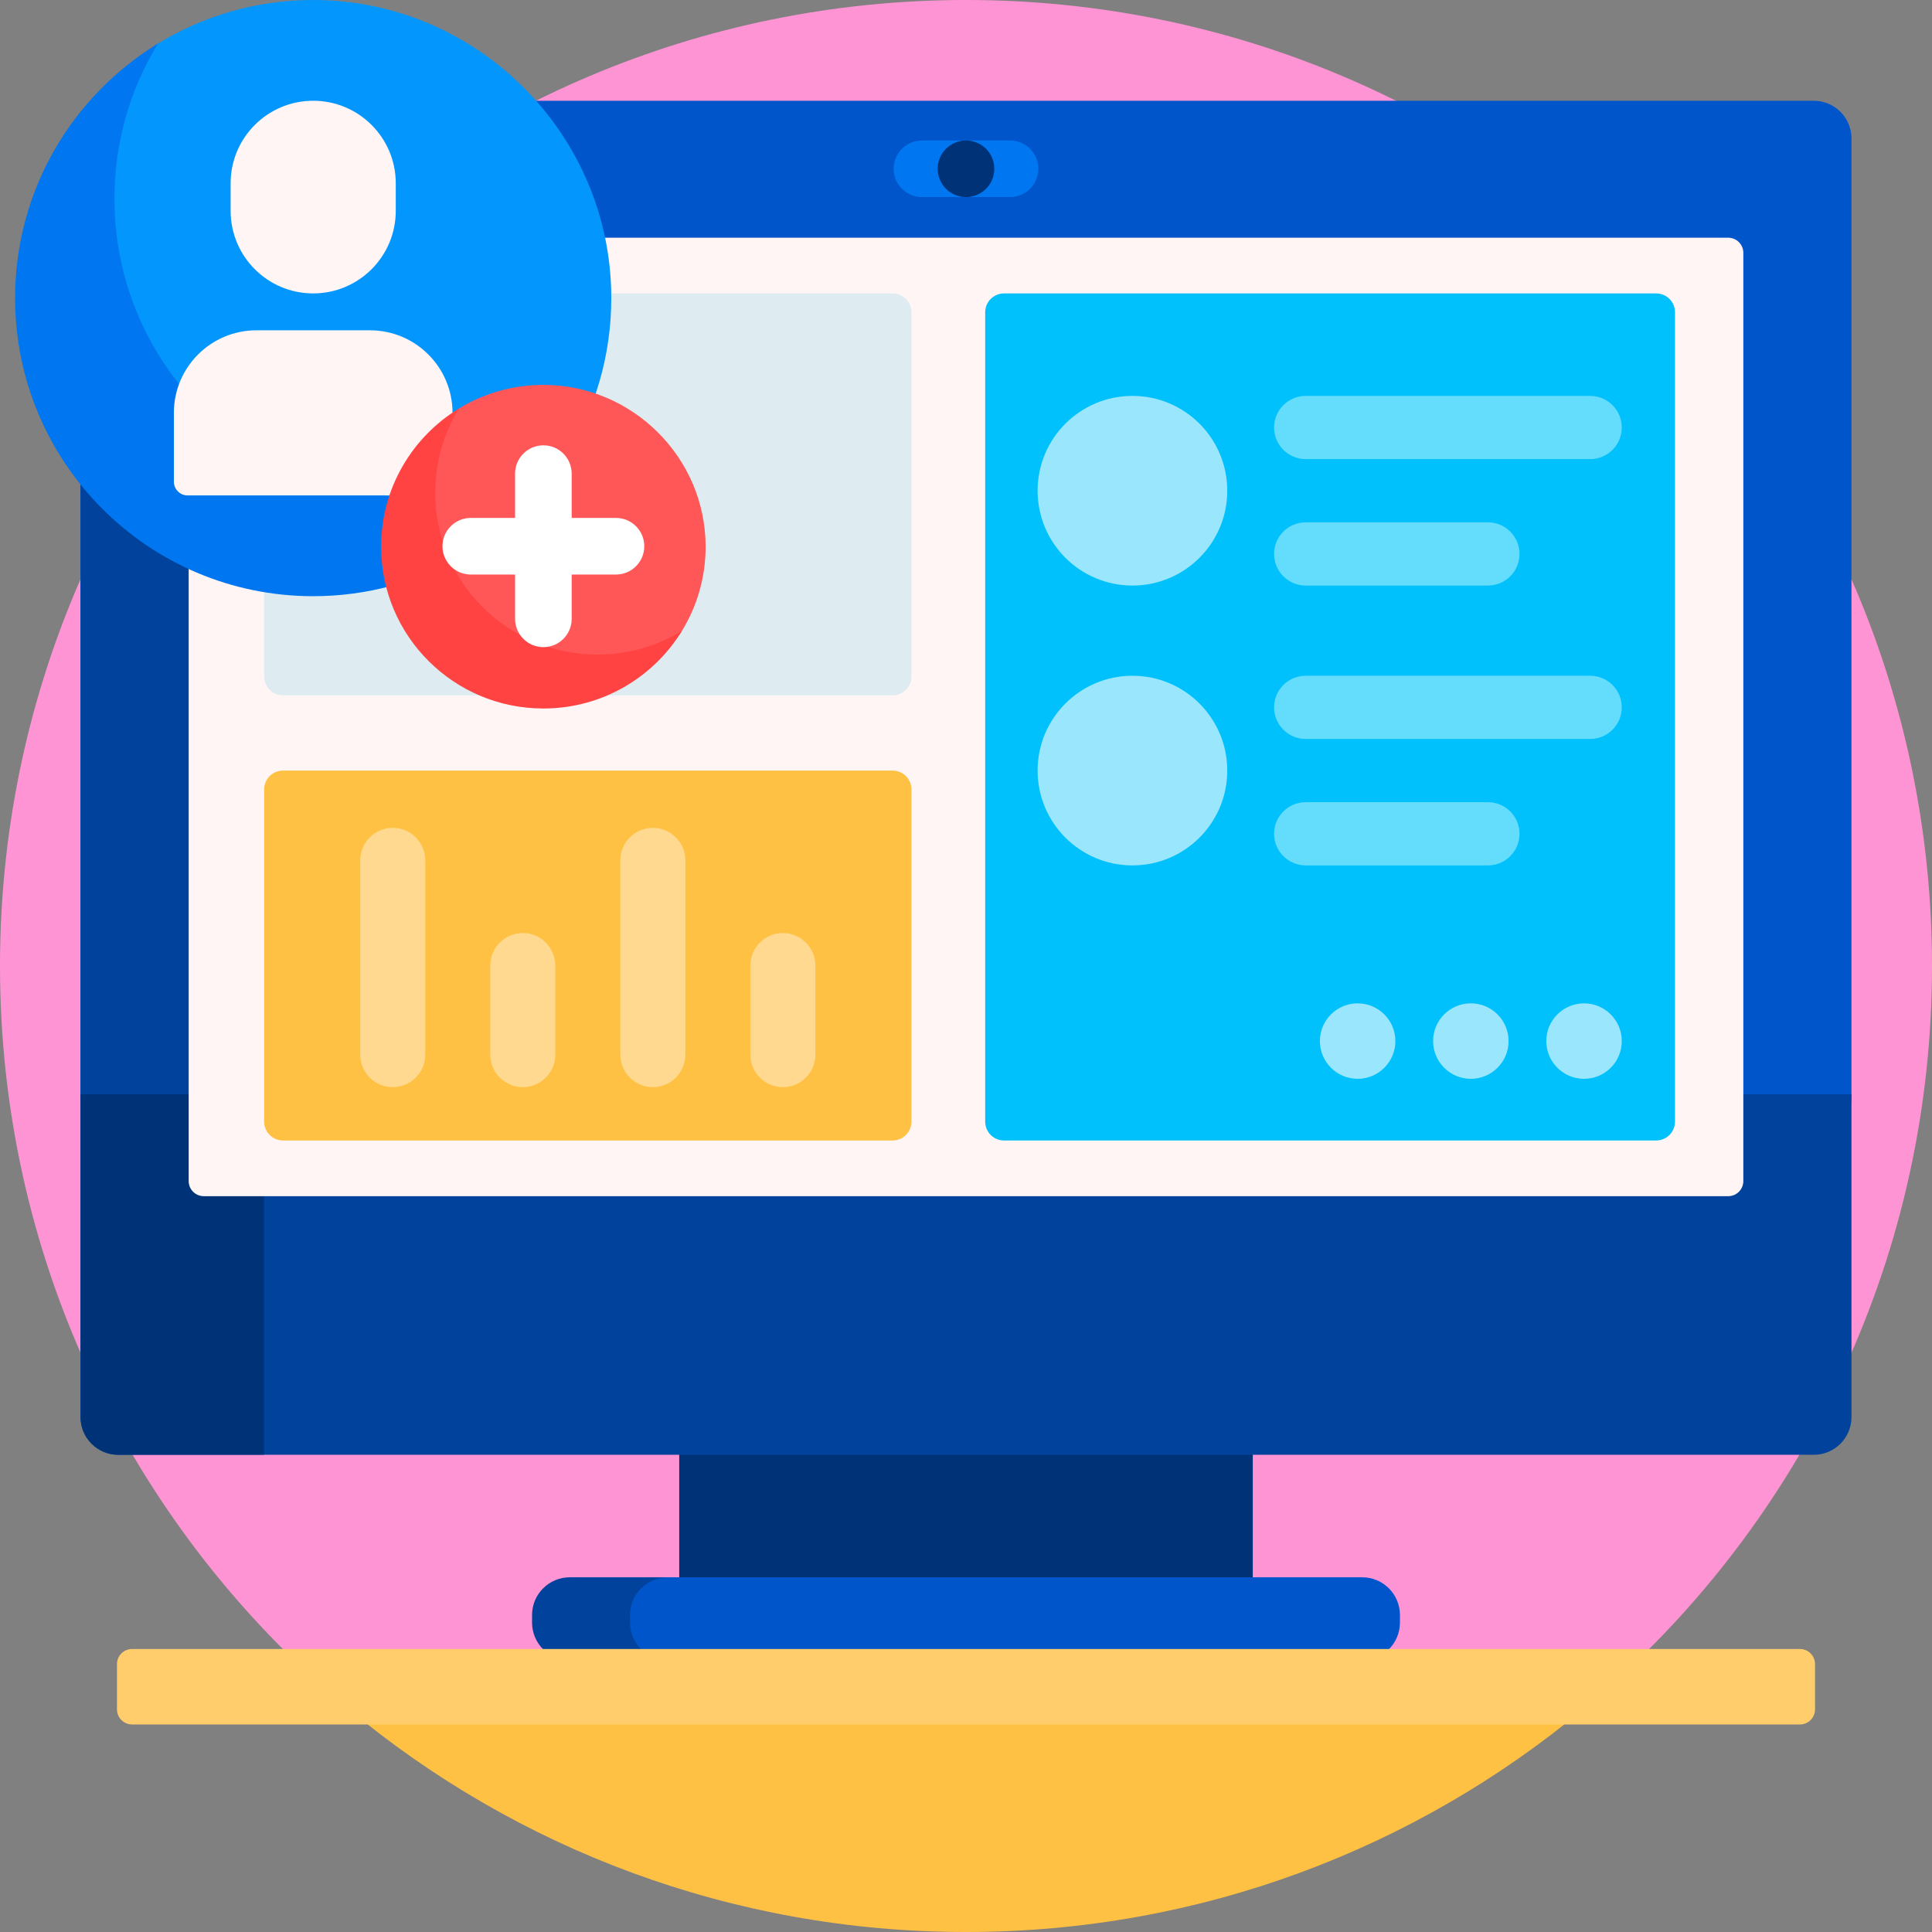
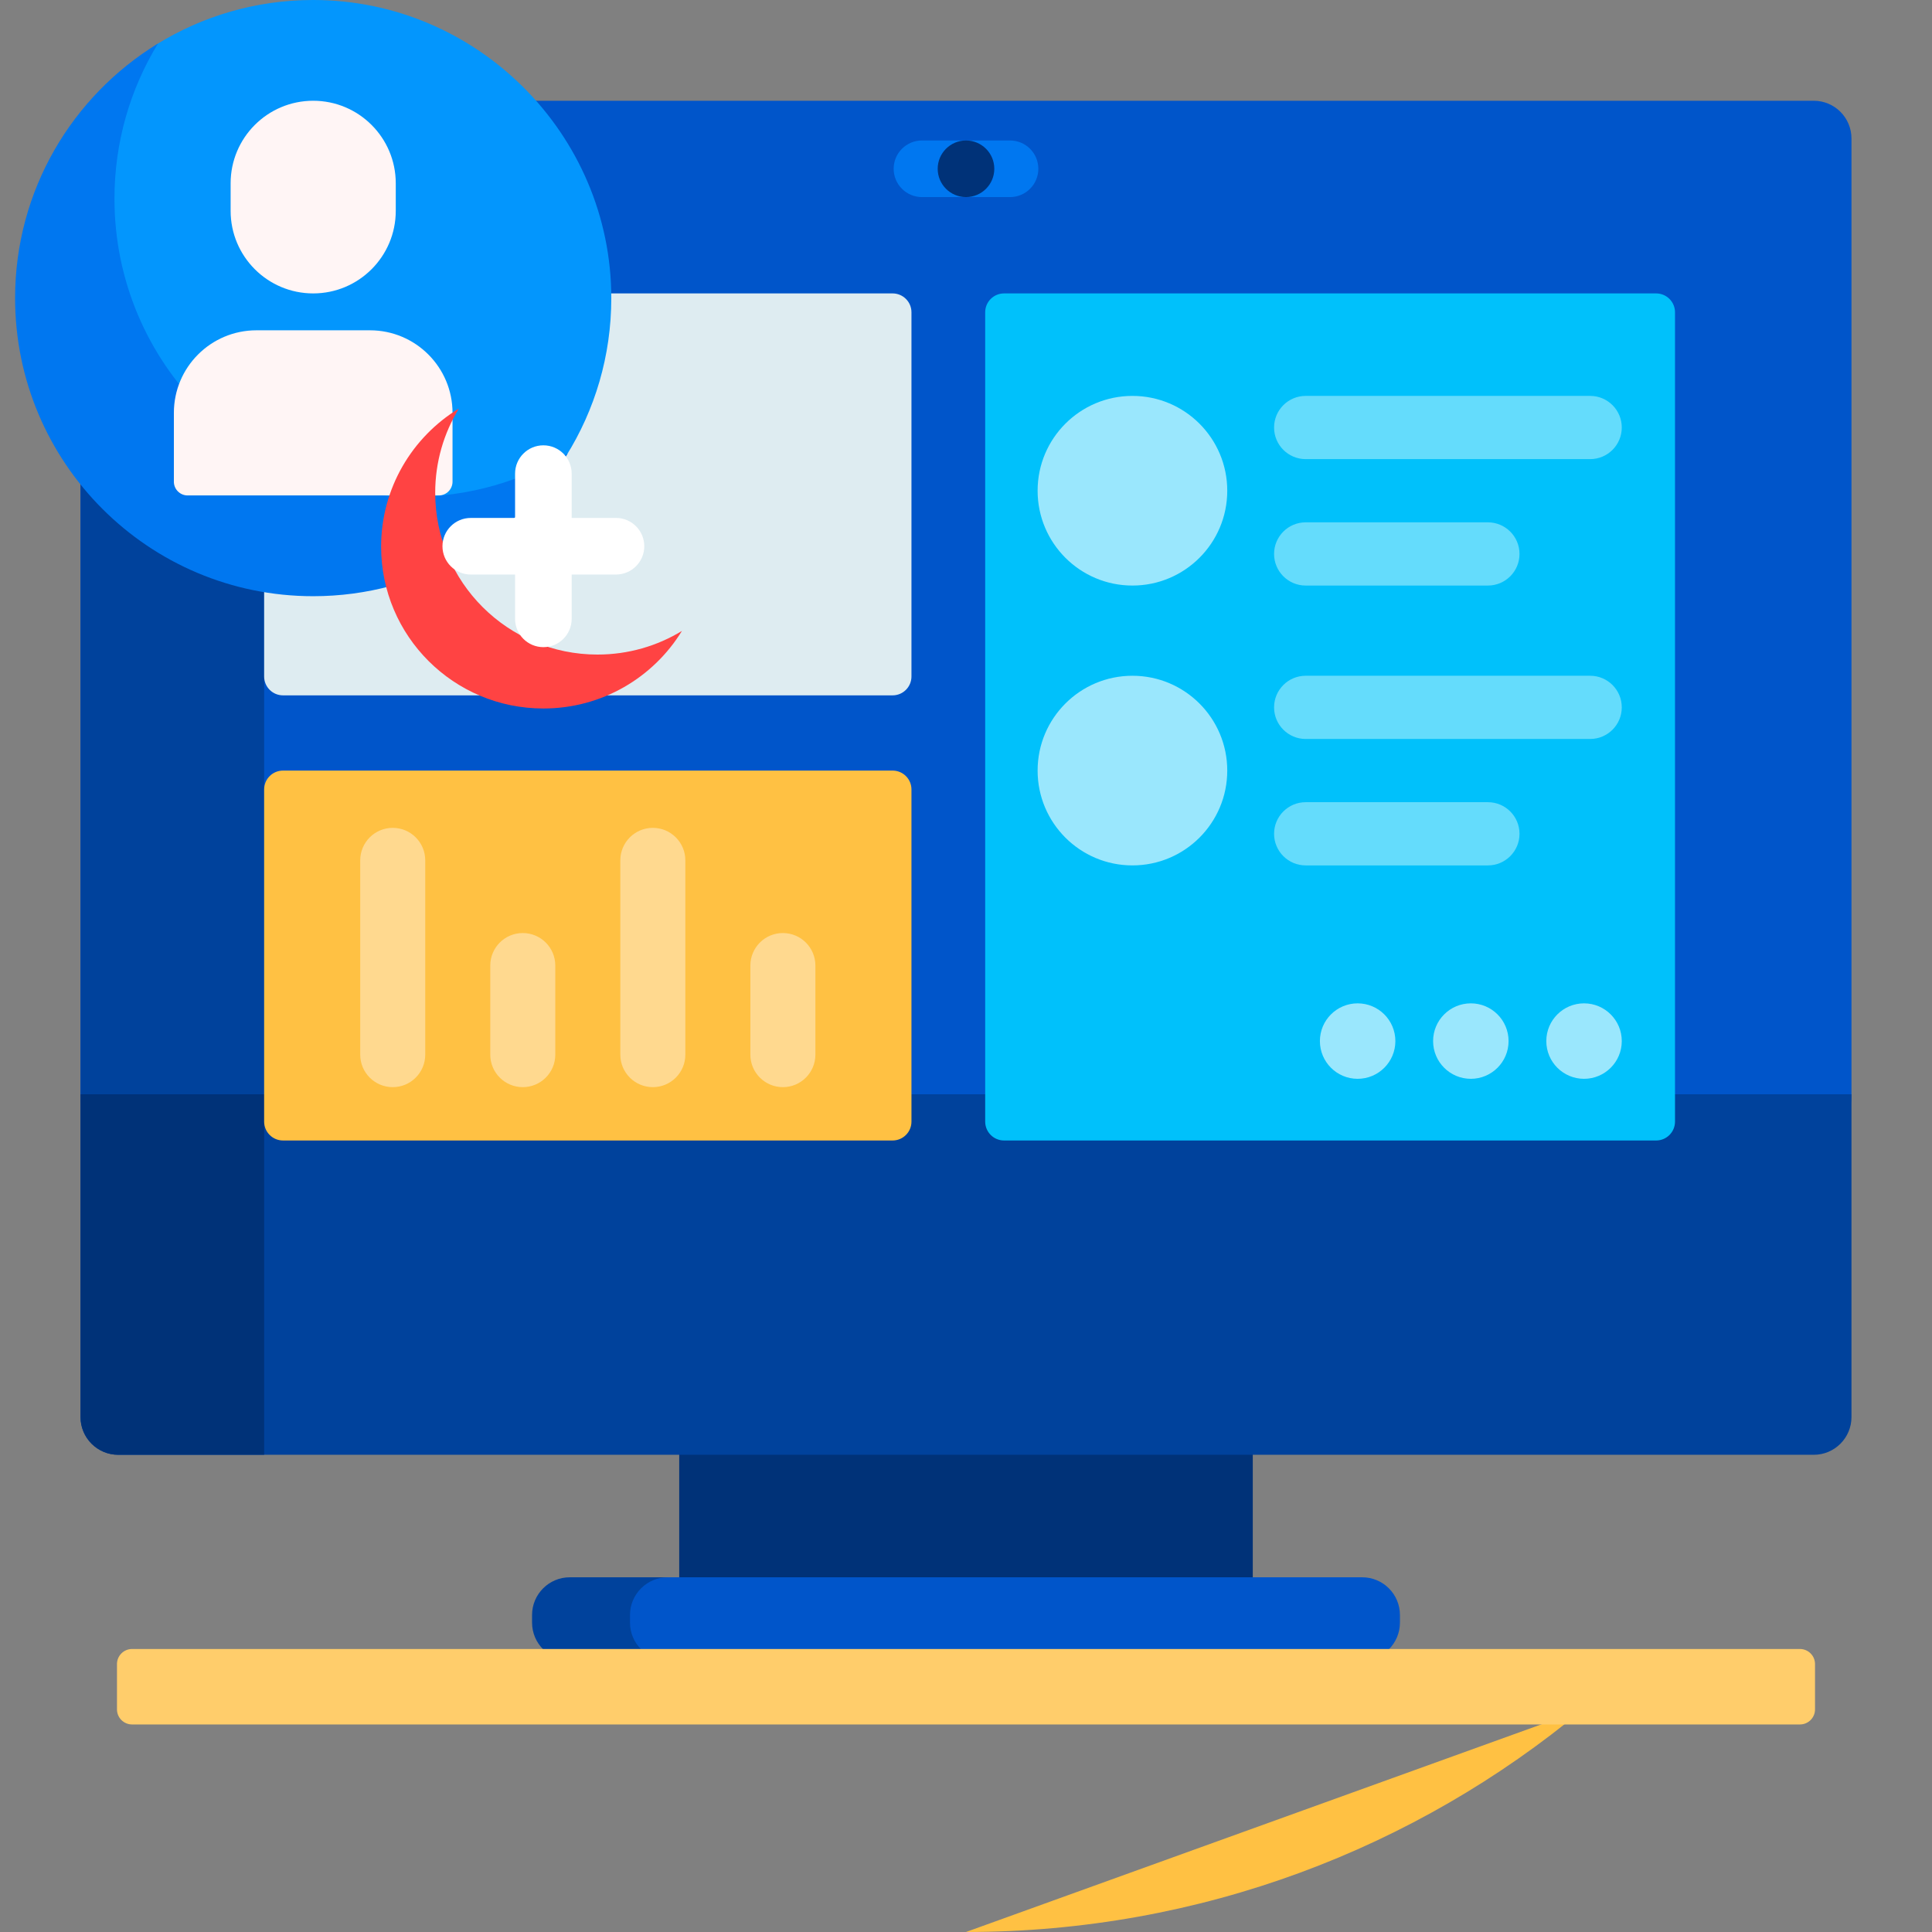
<svg xmlns="http://www.w3.org/2000/svg" id="Capa_1" enable-background="new 0 0 512 512" height="512" viewBox="0 0 512 512" width="512">
  <rect x="0" y="0" width="512" height="512" fill="#808080" stroke="none" />
  <g>
-     <path d="m512 256c0 75.919-33.047 144.119-85.541 191h-340.918c-52.494-46.881-85.541-115.081-85.541-191 0-141.385 114.615-256 256-256s256 114.615 256 256z" fill="#ff94d4" />
    <path d="m332 349.426v92.576h-152v-92.576z" fill="#003278" />
    <path d="m197.596 428v2c0 5.523-4.477 10-10 10h-36.596c-5.523 0-10-4.477-10-10v-2c0-5.523 4.477-10 10-10h36.596c5.523 0 10 4.477 10 10z" fill="#00429c" />
    <path d="m371 428v2c0 5.523-4.477 10-10 10h-184.043c-5.523 0-10-4.477-10-10v-2c0-5.523 4.477-10 10-10h184.043c5.523 0 10 4.477 10 10z" fill="#0055ca" />
-     <path d="m419.494 453c-44.346 36.845-101.333 59-163.494 59s-119.148-22.155-163.494-59z" fill="#ffc143" />
+     <path d="m419.494 453c-44.346 36.845-101.333 59-163.494 59z" fill="#ffc143" />
    <path d="m490.66 36.702v253.355c0 9.491-7.694 17.185-17.185 17.185h-435.035c-9.444 0-17.1-7.656-17.1-17.1v-253.44c0-5.523 4.477-10 10-10h449.32c5.522 0 10 4.477 10 10z" fill="#0055ca" />
    <path d="m490.66 290v85.534c0 5.523-4.477 10-10 10h-449.32c-5.523 0-10-4.477-10-10v-338.832c0-5.523 4.477-10 10-10h38.66v263.298z" fill="#00429c" />
    <path d="m70 290v95.534h-38.66c-5.523 0-10-4.477-10-10v-85.534z" fill="#003278" />
    <path d="m481 441v12c0 2.209-1.791 4-4 4h-442c-2.209 0-4-1.791-4-4v-12c0-2.209 1.791-4 4-4h442c2.209 0 4 1.791 4 4z" fill="#ffcd6b" />
-     <path d="m462 67v246c0 2.209-1.791 4-4 4h-404c-2.209 0-4-1.791-4-4v-246c0-2.209 1.791-4 4-4h404c2.209 0 4 1.791 4 4z" fill="#fff5f5" />
    <path d="m267.67 52.23h-23.34c-4.142 0-7.5-3.358-7.5-7.5 0-4.142 3.358-7.5 7.5-7.5h23.34c4.142 0 7.5 3.358 7.5 7.5 0 4.142-3.358 7.5-7.5 7.5z" fill="#0077f0" />
    <path d="m256 52.23c-4.142 0-7.5-3.358-7.5-7.5 0-4.142 3.358-7.5 7.5-7.5 4.142 0 7.5 3.358 7.5 7.5 0 4.142-3.358 7.5-7.5 7.5z" fill="#003278" />
    <path d="m443.894 82.758v214.483c0 2.761-2.239 5-5 5h-172.809c-2.761 0-5-2.239-5-5v-214.483c0-2.761 2.239-5 5-5h172.809c2.761 0 5 2.239 5 5z" fill="#00c1fb" />
    <path d="m394.309 155.178h-48.289c-4.626 0-8.377-3.75-8.377-8.377 0-4.626 3.75-8.377 8.377-8.377h48.289c4.626 0 8.377 3.75 8.377 8.377 0 4.627-3.75 8.377-8.377 8.377zm35.478-41.883c0-4.626-3.75-8.377-8.377-8.377h-75.39c-4.626 0-8.377 3.75-8.377 8.377 0 4.626 3.75 8.377 8.377 8.377h75.39c4.627-.001 8.377-3.751 8.377-8.377zm-27.101 107.671c0-4.626-3.75-8.377-8.377-8.377h-48.289c-4.626 0-8.377 3.75-8.377 8.377 0 4.626 3.75 8.377 8.377 8.377h48.289c4.627 0 8.377-3.751 8.377-8.377zm27.101-33.507c0-4.626-3.75-8.377-8.377-8.377h-75.39c-4.626 0-8.377 3.75-8.377 8.377 0 4.626 3.75 8.377 8.377 8.377h75.39c4.627 0 8.377-3.751 8.377-8.377z" fill="#64dcfc" />
    <path d="m300.107 104.918c-13.879 0-25.13 11.251-25.13 25.13s11.251 25.13 25.13 25.13 25.13-11.251 25.13-25.13-11.251-25.13-25.13-25.13zm0 74.164c-13.879 0-25.13 11.251-25.13 25.13s11.251 25.13 25.13 25.13 25.13-11.251 25.13-25.13-11.251-25.13-25.13-25.13zm69.68 96.815c0-5.523-4.477-10-10-10-5.523 0-10 4.477-10 10 0 5.523 4.477 10 10 10 5.523 0 10-4.478 10-10zm20 10c-5.523 0-10-4.477-10-10 0-5.523 4.477-10 10-10 5.523 0 10 4.477 10 10 0 5.522-4.477 10-10 10zm30 0c-5.523 0-10-4.477-10-10 0-5.523 4.477-10 10-10 5.523 0 10 4.477 10 10 0 5.522-4.477 10-10 10z" fill="#9ae7fd" />
    <path d="m236.547 302.242h-161.547c-2.761 0-5-2.239-5-5v-88.029c0-2.761 2.239-5 5-5h161.547c2.761 0 5 2.239 5 5v88.029c0 2.761-2.238 5-5 5z" fill="#ffc143" />
    <path d="m216.086 255.882v23.608c0 4.759-3.858 8.616-8.616 8.616s-8.616-3.857-8.616-8.616v-23.608c0-4.758 3.858-8.616 8.616-8.616s8.616 3.858 8.616 8.616zm-43.08-36.491c-4.758 0-8.616 3.857-8.616 8.616v51.483c0 4.759 3.858 8.616 8.616 8.616 4.759 0 8.616-3.857 8.616-8.616v-51.483c0-4.759-3.858-8.616-8.616-8.616zm-34.465 27.875c-4.758 0-8.616 3.858-8.616 8.616v23.608c0 4.759 3.858 8.616 8.616 8.616 4.759 0 8.616-3.857 8.616-8.616v-23.608c.001-4.758-3.857-8.616-8.616-8.616zm-34.464-27.875c-4.759 0-8.616 3.857-8.616 8.616v51.483c0 4.759 3.858 8.616 8.616 8.616 4.758 0 8.616-3.857 8.616-8.616v-51.483c0-4.759-3.857-8.616-8.616-8.616z" fill="#ffd98f" />
    <path d="m236.547 184.277h-161.547c-2.761 0-5-2.239-5-5v-96.519c0-2.761 2.239-5 5-5h161.547c2.761 0 5 2.239 5 5v96.518c0 2.762-2.238 5.001-5 5.001z" fill="#deecf1" />
    <path d="m162 79c0 15.342-4.373 29.662-11.941 41.782-.683 1.094-1.611 2.022-2.705 2.705-12.12 7.568-26.44 11.941-41.781 11.941-43.43 0-79.001-35.569-79.001-79 0-15.189 4.287-29.376 11.716-41.419.827-1.34 1.953-2.467 3.293-3.293 12.043-7.429 26.23-11.716 41.419-11.716 43.431 0 79 35.569 79 79z" fill="#0396fd" />
    <path d="m150.462 120.129c-13.876 22.711-38.898 37.871-67.462 37.871-43.63 0-79-35.37-79-79 0-28.564 15.16-53.586 37.871-67.462-7.32 11.98-11.538 26.062-11.538 41.129 0 43.63 35.369 79 79 79 15.067-.001 29.149-4.219 41.129-11.538z" fill="#0077f0" />
    <path d="m61.119 55.877v-7.294c0-12.085 9.797-21.881 21.881-21.881s21.881 9.797 21.881 21.881v7.294c0 12.085-9.797 21.881-21.881 21.881s-21.881-9.796-21.881-21.881zm36.922 31.658h-30.081c-12.085 0-21.881 9.797-21.881 21.881v18.234c0 2.014 1.633 3.647 3.647 3.647h66.55c2.014 0 3.647-1.633 3.647-3.647v-18.234c-.001-12.084-9.798-21.881-21.882-21.881z" fill="#fff5f5" />
-     <path d="m187 144.879c0 8.327-2.38 16.1-6.5 22.678-.372.594-.877 1.097-1.472 1.468-6.597 4.108-14.391 6.481-22.742 6.481-23.639 0-43-19.306-43-42.879 0-8.244 2.333-15.945 6.377-22.481.45-.727 1.063-1.339 1.793-1.788 6.554-4.031 14.277-6.358 22.544-6.358 23.639 0 43 19.306 43 42.879z" fill="#ff5757" />
    <path d="m180.72 167.203c-7.553 12.327-21.173 20.555-36.72 20.555-23.748 0-43-19.198-43-42.879 0-15.504 8.251-29.085 20.613-36.617-3.984 6.503-6.28 14.146-6.28 22.324 0 23.681 19.252 42.879 43 42.879 8.201 0 15.866-2.289 22.387-6.262z" fill="#ff4343" />
    <path d="m170.742 144.758c0 4.142-3.358 7.5-7.5 7.5h-11.742v11.742c0 4.142-3.358 7.5-7.5 7.5s-7.5-3.358-7.5-7.5v-11.742h-11.742c-4.142 0-7.5-3.358-7.5-7.5s3.358-7.5 7.5-7.5h11.742v-11.742c0-4.142 3.358-7.5 7.5-7.5s7.5 3.358 7.5 7.5v11.742h11.742c4.142 0 7.5 3.358 7.5 7.5z" fill="#fff" />
  </g>
</svg>